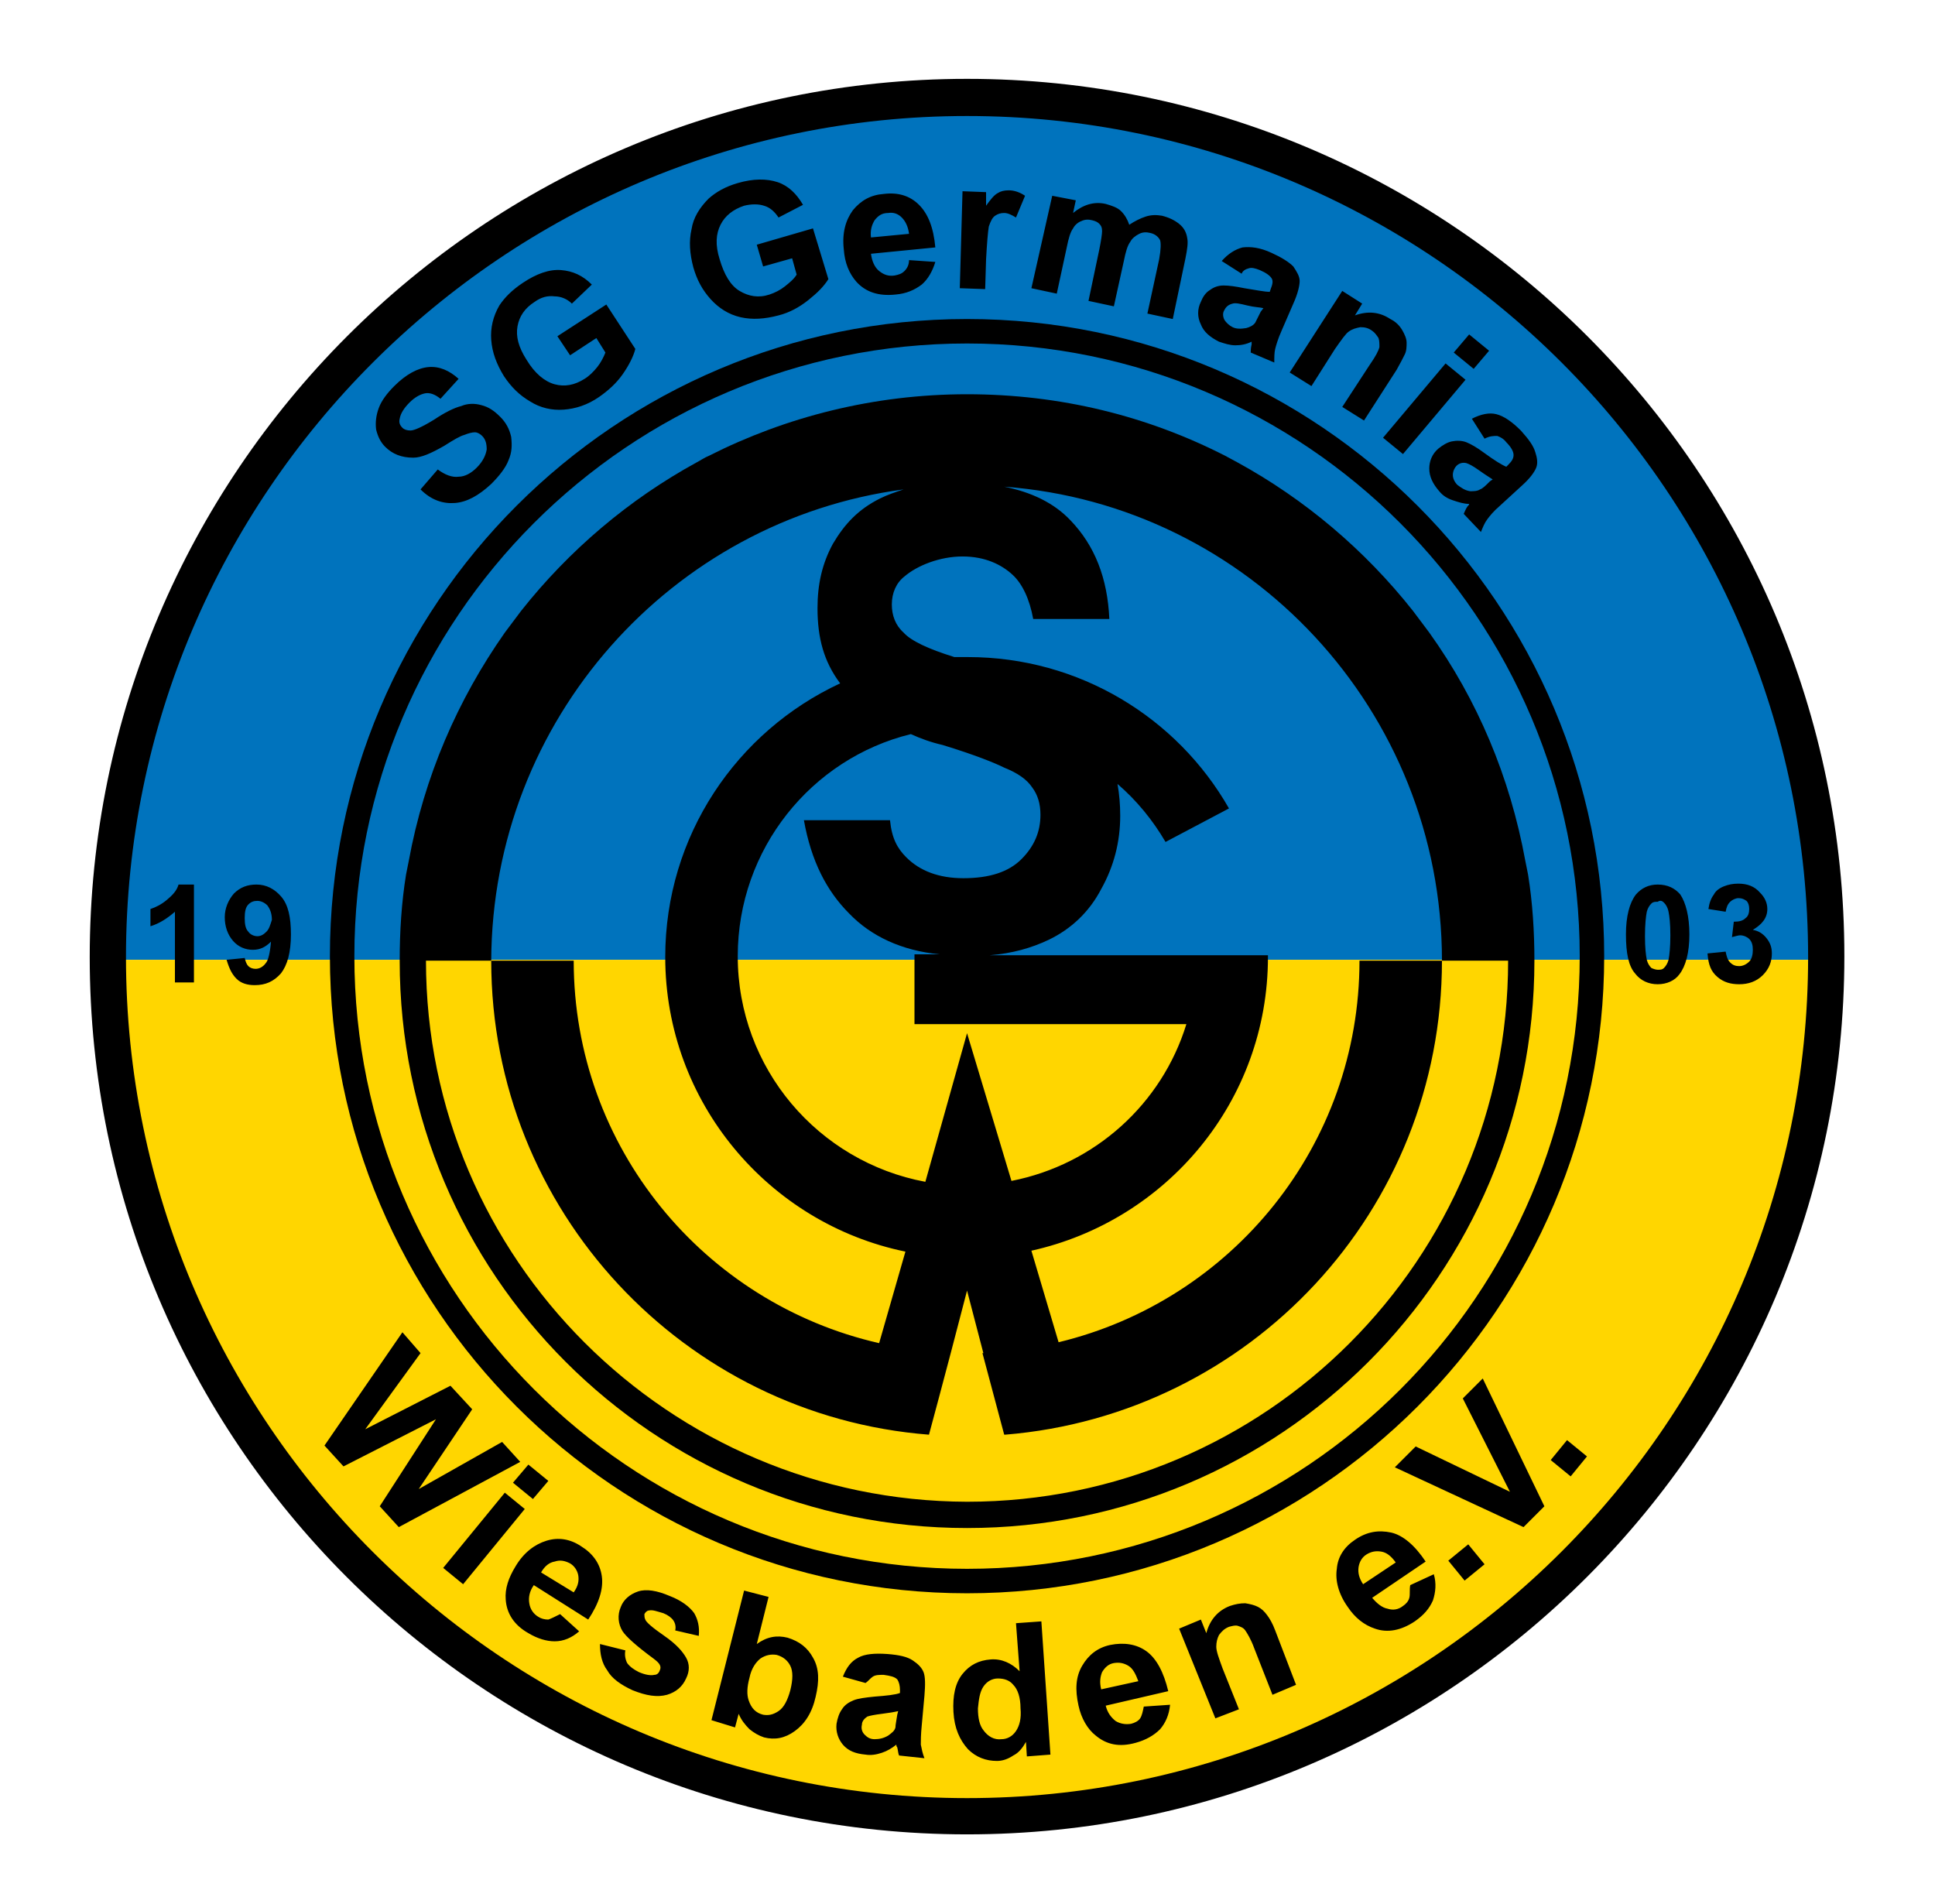
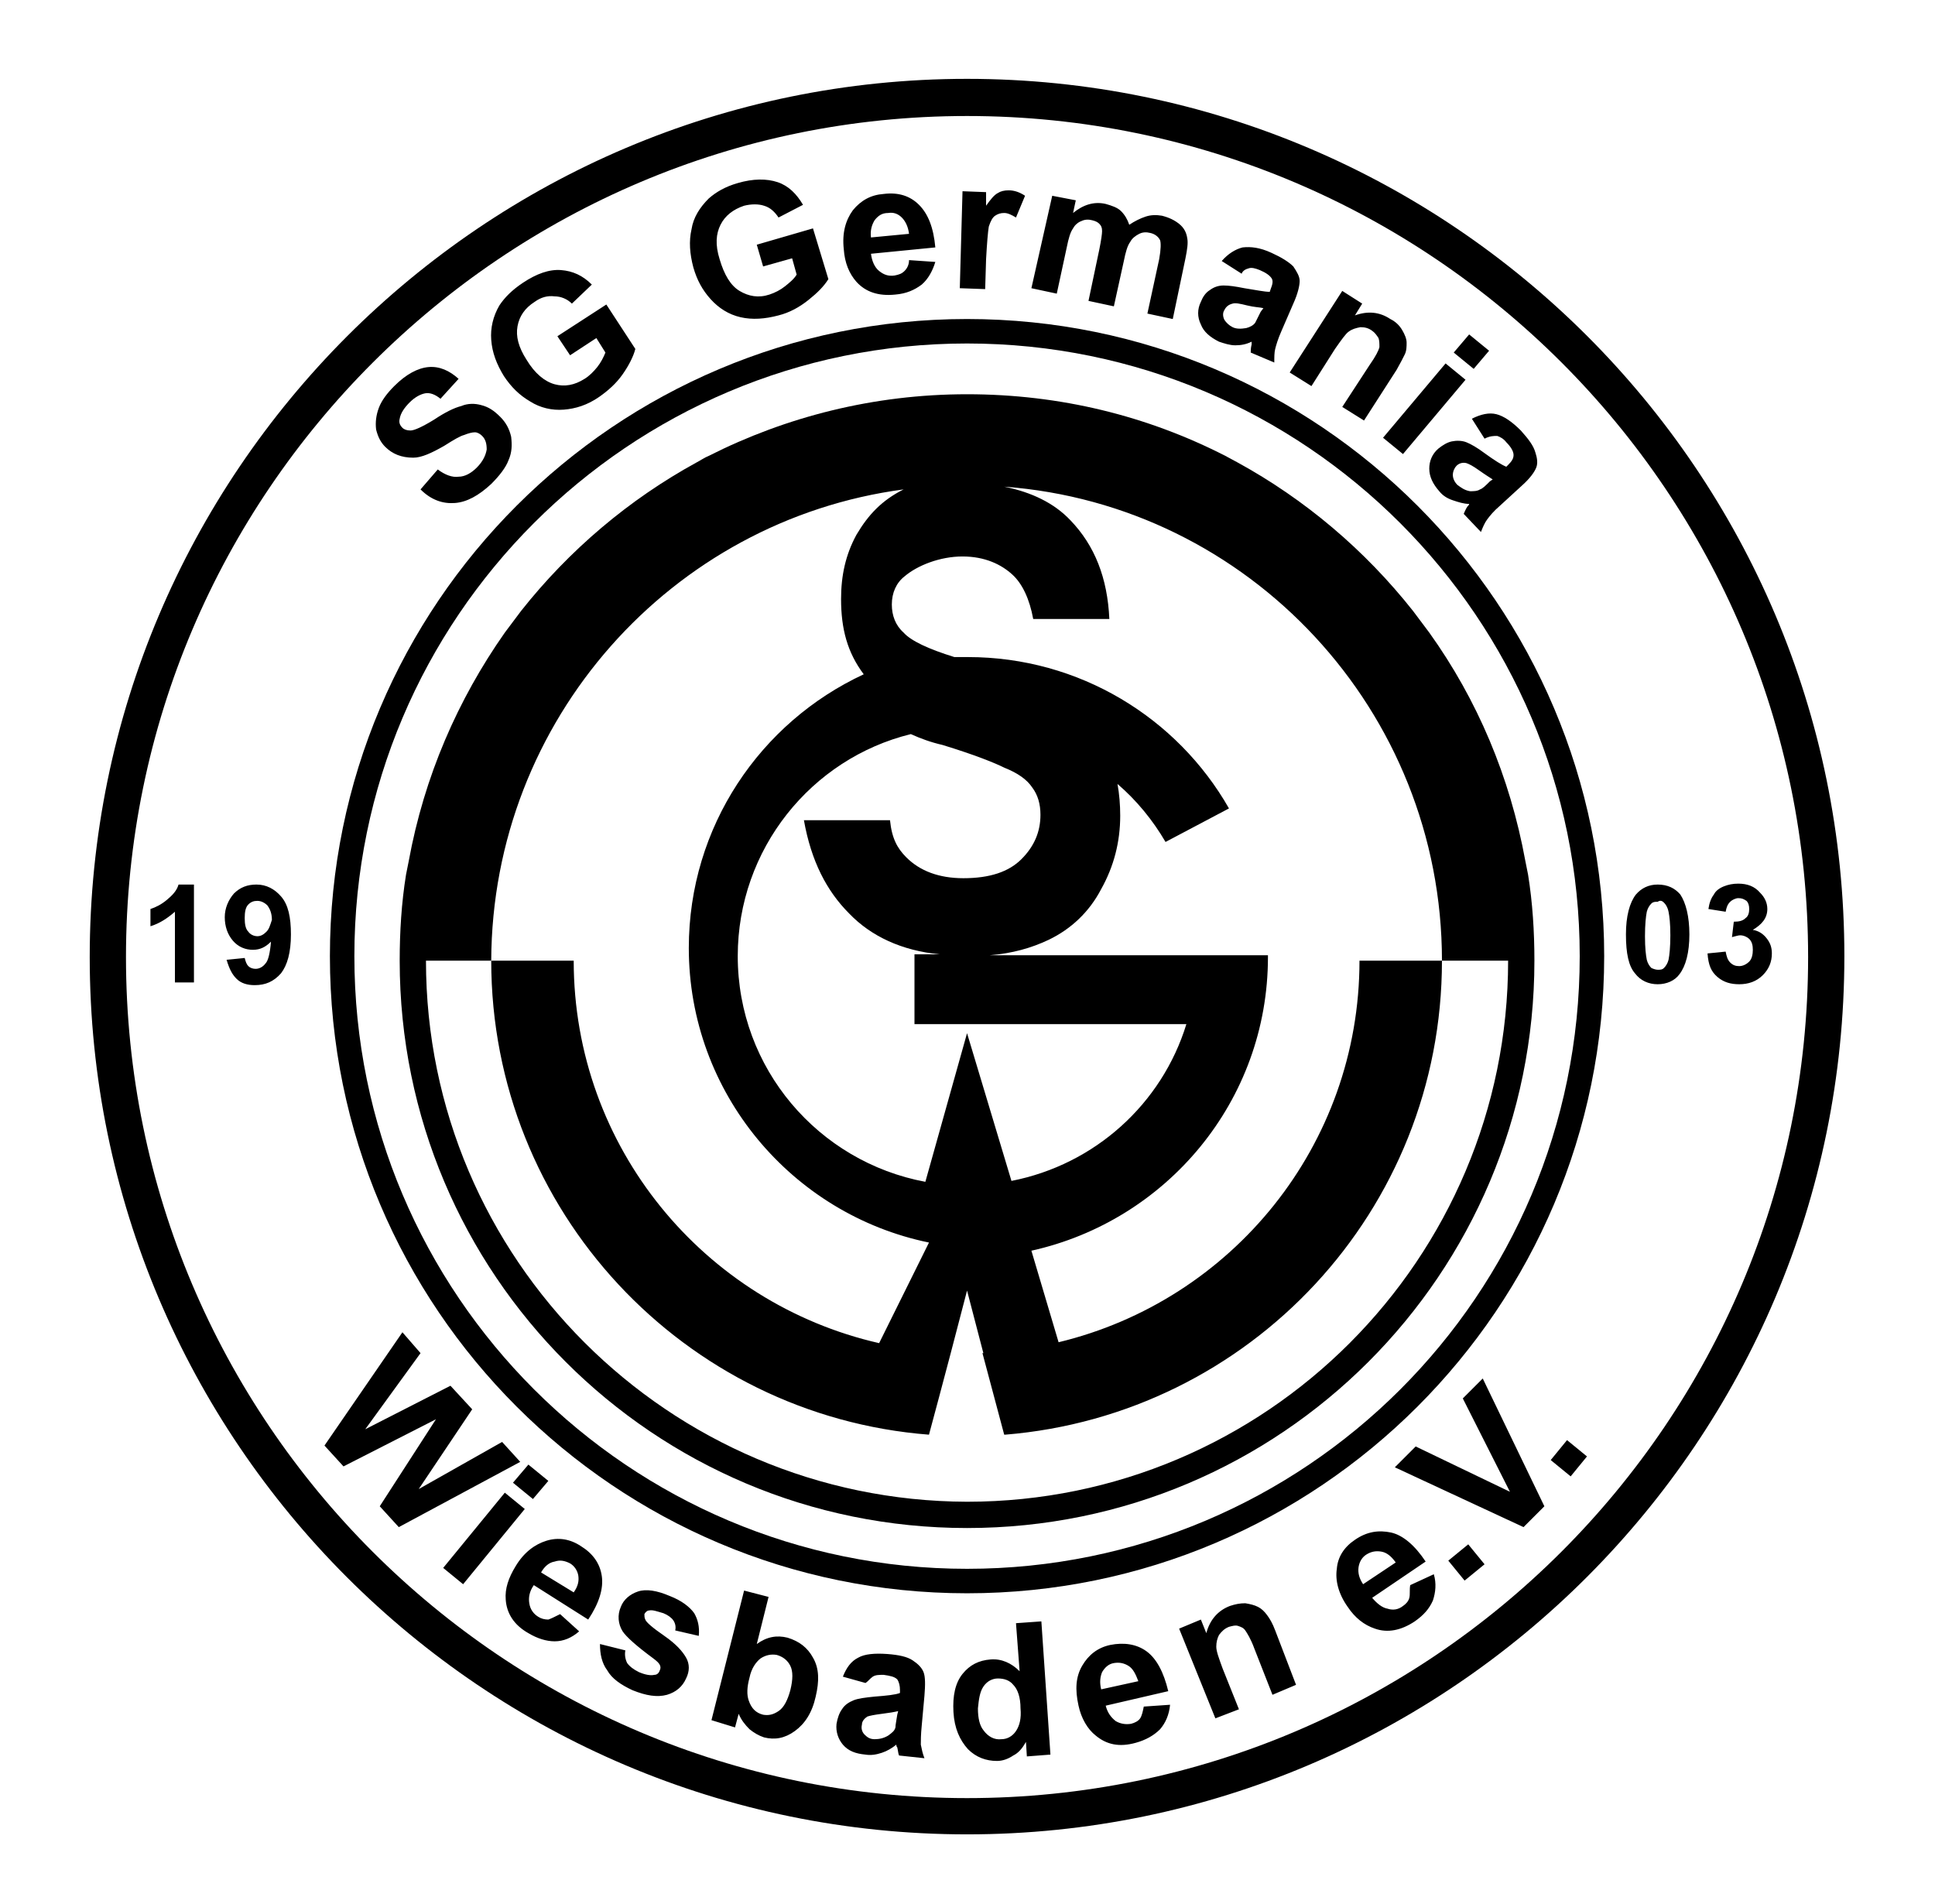
<svg xmlns="http://www.w3.org/2000/svg" xmlns:xlink="http://www.w3.org/1999/xlink" version="1.1" id="Ebene_1" x="0px" y="0px" viewBox="0 0 213.5 210.1" style="enable-background:new 0 0 213.5 210.1;" xml:space="preserve">
  <style type="text/css">
	.st0{clip-path:url(#SVGID_00000126324778618167646990000001627961429332720005_);}
	.st1{fill:#0073BD;}
	.st2{fill:#FFD600;}
</style>
  <g>
    <g>
      <defs>
-         <circle id="SVGID_1_" cx="106.9" cy="105.6" r="94.7" />
-       </defs>
+         </defs>
      <clipPath id="SVGID_00000098210579952289506040000015836374648678187417_">
        <use xlink:href="#SVGID_1_" style="overflow:visible;" />
      </clipPath>
      <g style="clip-path:url(#SVGID_00000098210579952289506040000015836374648678187417_);">
        <rect x="4.2" y="0.8" class="st1" width="231.6" height="105.1" />
        <rect x="4.2" y="105.9" class="st2" width="231.6" height="105.1" />
      </g>
    </g>
  </g>
  <path d="M177,105.5c0-38.8-31.5-70.3-70.3-70.3s-70.3,31.5-70.3,70.3s31.5,70.3,70.3,70.3S177,144.3,177,105.5 M174.3,105.5  c0,37.4-30.3,67.6-67.6,67.6s-67.6-30.3-67.6-67.6s30.3-67.6,67.6-67.6S174.3,68.2,174.3,105.5" />
-   <path d="M169.3,106L169.3,106c0-3.2-0.2-6.4-0.7-9.5c-0.1-0.5-0.2-1-0.3-1.5c-1.7-9.3-5.3-17.8-10.6-25.2c-0.6-0.8-1.2-1.6-1.8-2.4  c-5.3-6.7-11.9-12.3-19.4-16.4c-0.4-0.2-0.9-0.5-1.3-0.7c-8.6-4.4-18.2-6.8-28.5-6.8s-20,2.5-28.5,6.8c-0.5,0.2-0.9,0.5-1.3,0.7  c-7.5,4.1-14.1,9.7-19.4,16.4c-0.6,0.8-1.2,1.6-1.8,2.4c-5.2,7.4-8.9,15.9-10.6,25.2c-0.1,0.5-0.2,1-0.3,1.5  c-0.5,3.1-0.7,6.3-0.7,9.5c0,34.6,28,62.6,62.6,62.6S169.3,140.6,169.3,106 M99.7,54c-0.9,0.3-1.8,0.6-2.6,1c-2.4,1.2-3.9,2.8-5.2,5  c-1.2,2.2-1.7,4.5-1.7,7.1c0,3.3,0.7,5.9,2.5,8.3c-11.4,5.3-19.3,16.8-19.3,30.2c0,16,11.4,29.4,26.5,32.5L97,148.2  c-19.3-4.4-33.7-21.6-33.7-42.2h-9.1C54.3,79.4,74.1,57.4,99.7,54 M100.9,105.3v7.7h30c-2.7,8.8-10.1,15.5-19.3,17.3l-4.9-16.3  l-4.6,16.4c-11.8-2.2-20.7-12.5-20.7-24.9c0-11.8,8.1-21.8,19.1-24.5c1.1,0.5,2.2,0.9,3.5,1.2c3.6,1.1,5.8,2,6.8,2.5  c1.5,0.6,2.5,1.3,3.1,2.2c0.6,0.8,0.9,1.8,0.9,3c0,1.9-0.7,3.5-2.1,4.9s-3.5,2.1-6.4,2.1c-2.7,0-4.8-0.8-6.3-2.3  c-1-1-1.6-2.1-1.8-4.1h-9.5c0.8,4.5,2.5,7.8,5,10.3c2.4,2.5,5.8,4.1,10,4.5L100.9,105.3L100.9,105.3z M159.1,106H150  c0,20.4-14.1,37.5-33.2,42.1l-3-10.1c14.9-3.3,26.1-16.5,26.1-32.4v-0.2h-4.2H132h-22.8c2.5-0.2,4.6-0.8,6.5-1.7  c2.5-1.2,4.5-3.1,5.8-5.6c1.4-2.5,2.1-5.2,2.1-8.1c0-1.2-0.1-2.4-0.3-3.5c2.1,1.8,3.9,4,5.3,6.4l7-3.7c-5.7-10-16.5-16.7-28.8-16.7  c-0.5,0-1,0-1.5,0c-2.9-0.9-4.8-1.8-5.6-2.7c-0.9-0.8-1.3-1.9-1.3-3.1c0-1.3,0.5-2.4,1.4-3.1c1.4-1.2,3.9-2.2,6.4-2.2s4.3,0.9,5.5,2  c1.1,1,1.9,2.7,2.3,4.9h8.4c-0.2-4.5-1.6-8.1-4.3-10.9c-1.8-1.9-4.3-3.1-7.3-3.7C137.8,55.7,159.1,78.4,159.1,106 M166.4,106  c0,32.9-26.7,59.7-59.7,59.7C73.8,165.6,47,138.9,47,106h7.2c0,27.6,21.3,50.2,48.3,52.3l0,0l0,0l1.1-4.1l1.3-4.9l0,0l1.8-6.9  l1.8,6.9h-0.1l2.4,9h0.1l0,0l0,0c27-2.2,48.2-24.7,48.2-52.3H166.4z" />
+   <path d="M169.3,106L169.3,106c0-3.2-0.2-6.4-0.7-9.5c-0.1-0.5-0.2-1-0.3-1.5c-1.7-9.3-5.3-17.8-10.6-25.2c-0.6-0.8-1.2-1.6-1.8-2.4  c-5.3-6.7-11.9-12.3-19.4-16.4c-0.4-0.2-0.9-0.5-1.3-0.7c-8.6-4.4-18.2-6.8-28.5-6.8s-20,2.5-28.5,6.8c-0.5,0.2-0.9,0.5-1.3,0.7  c-7.5,4.1-14.1,9.7-19.4,16.4c-0.6,0.8-1.2,1.6-1.8,2.4c-5.2,7.4-8.9,15.9-10.6,25.2c-0.1,0.5-0.2,1-0.3,1.5  c-0.5,3.1-0.7,6.3-0.7,9.5c0,34.6,28,62.6,62.6,62.6S169.3,140.6,169.3,106 M99.7,54c-2.4,1.2-3.9,2.8-5.2,5  c-1.2,2.2-1.7,4.5-1.7,7.1c0,3.3,0.7,5.9,2.5,8.3c-11.4,5.3-19.3,16.8-19.3,30.2c0,16,11.4,29.4,26.5,32.5L97,148.2  c-19.3-4.4-33.7-21.6-33.7-42.2h-9.1C54.3,79.4,74.1,57.4,99.7,54 M100.9,105.3v7.7h30c-2.7,8.8-10.1,15.5-19.3,17.3l-4.9-16.3  l-4.6,16.4c-11.8-2.2-20.7-12.5-20.7-24.9c0-11.8,8.1-21.8,19.1-24.5c1.1,0.5,2.2,0.9,3.5,1.2c3.6,1.1,5.8,2,6.8,2.5  c1.5,0.6,2.5,1.3,3.1,2.2c0.6,0.8,0.9,1.8,0.9,3c0,1.9-0.7,3.5-2.1,4.9s-3.5,2.1-6.4,2.1c-2.7,0-4.8-0.8-6.3-2.3  c-1-1-1.6-2.1-1.8-4.1h-9.5c0.8,4.5,2.5,7.8,5,10.3c2.4,2.5,5.8,4.1,10,4.5L100.9,105.3L100.9,105.3z M159.1,106H150  c0,20.4-14.1,37.5-33.2,42.1l-3-10.1c14.9-3.3,26.1-16.5,26.1-32.4v-0.2h-4.2H132h-22.8c2.5-0.2,4.6-0.8,6.5-1.7  c2.5-1.2,4.5-3.1,5.8-5.6c1.4-2.5,2.1-5.2,2.1-8.1c0-1.2-0.1-2.4-0.3-3.5c2.1,1.8,3.9,4,5.3,6.4l7-3.7c-5.7-10-16.5-16.7-28.8-16.7  c-0.5,0-1,0-1.5,0c-2.9-0.9-4.8-1.8-5.6-2.7c-0.9-0.8-1.3-1.9-1.3-3.1c0-1.3,0.5-2.4,1.4-3.1c1.4-1.2,3.9-2.2,6.4-2.2s4.3,0.9,5.5,2  c1.1,1,1.9,2.7,2.3,4.9h8.4c-0.2-4.5-1.6-8.1-4.3-10.9c-1.8-1.9-4.3-3.1-7.3-3.7C137.8,55.7,159.1,78.4,159.1,106 M166.4,106  c0,32.9-26.7,59.7-59.7,59.7C73.8,165.6,47,138.9,47,106h7.2c0,27.6,21.3,50.2,48.3,52.3l0,0l0,0l1.1-4.1l1.3-4.9l0,0l1.8-6.9  l1.8,6.9h-0.1l2.4,9h0.1l0,0l0,0c27-2.2,48.2-24.7,48.2-52.3H166.4z" />
  <path d="M37.9,161.8l10.2-5.2l-6.2,9.6l2.1,2.3l13.4-7.2l-2-2.2l-9.2,5.2l5.9-8.8l-2.4-2.6l-9.4,4.8l6.1-8.4l-2-2.3l-8.6,12.5  L37.9,161.8z M58.8,165.4l1.7-2l-2.2-1.8l-1.7,2L58.8,165.4z M51.1,174.8l6.8-8.3l-2.2-1.8l-6.8,8.3L51.1,174.8z M60.5,178.7  c-0.4,0-0.8-0.1-1.1-0.3c-0.5-0.3-0.9-0.8-1-1.5c-0.1-0.6,0-1.3,0.5-2l6,3.8c1.2-1.8,1.7-3.4,1.5-4.8c-0.2-1.4-1-2.5-2.3-3.3  c-1.2-0.8-2.5-1-3.8-0.6s-2.5,1.3-3.4,2.8c-0.8,1.3-1.2,2.5-1.1,3.7c0.1,1.5,0.9,2.8,2.5,3.7c1,0.6,2,0.9,2.9,0.9  c1,0,1.9-0.4,2.7-1.1l-2.1-1.9C61.2,178.4,60.8,178.6,60.5,178.7 M59.7,173.5c0.4-0.7,0.9-1.1,1.5-1.2c0.6-0.2,1.1-0.1,1.7,0.2  c0.5,0.3,0.8,0.8,0.9,1.3c0.1,0.6,0,1.2-0.5,1.9L59.7,173.5z M67,184.3c0.5,0.9,1.5,1.6,2.8,2.2c1.5,0.6,2.7,0.8,3.8,0.5  c1-0.3,1.7-0.9,2.1-1.8c0.4-0.8,0.4-1.6,0-2.3s-1.1-1.5-2.4-2.4s-2-1.5-2.1-1.8c-0.1-0.2-0.1-0.4-0.1-0.6c0.1-0.2,0.3-0.4,0.5-0.4  c0.4-0.1,0.9,0.1,1.6,0.3c0.5,0.2,0.9,0.5,1.1,0.8s0.3,0.7,0.2,1.1l2.6,0.6c0.1-1-0.1-1.8-0.5-2.5c-0.5-0.7-1.4-1.4-2.7-1.9  c-1.4-0.6-2.6-0.8-3.5-0.5s-1.6,0.9-1.9,1.7c-0.4,0.9-0.3,1.9,0.2,2.7c0.4,0.6,1.5,1.6,3.4,3c0.4,0.3,0.6,0.5,0.7,0.7s0.1,0.4,0,0.6  c-0.1,0.3-0.3,0.5-0.6,0.5c-0.4,0.1-1,0-1.7-0.3c-0.6-0.3-1-0.6-1.3-1c-0.2-0.4-0.3-0.9-0.2-1.4l-2.8-0.7  C66.2,182.5,66.4,183.5,67,184.3 M81.1,190.6l0.4-1.5c0.3,0.7,0.7,1.2,1.2,1.7c0.5,0.4,1,0.7,1.6,0.9c1.2,0.3,2.3,0.1,3.4-0.7  s1.9-2,2.3-3.8c0.4-1.7,0.4-3.1-0.3-4.3c-0.6-1.1-1.5-1.8-2.8-2.2c-1.2-0.3-2.3-0.1-3.4,0.7l1.3-5.2l-2.7-0.7l-3.6,14.3L81.1,190.6z   M83.9,183c0.6-0.4,1.2-0.5,1.8-0.4c0.7,0.2,1.2,0.6,1.5,1.2c0.3,0.6,0.3,1.5,0,2.7c-0.3,1.1-0.7,1.9-1.3,2.3  c-0.6,0.4-1.1,0.5-1.7,0.4c-0.8-0.2-1.3-0.7-1.6-1.6c-0.2-0.6-0.2-1.4,0.1-2.5C82.9,184.1,83.4,183.4,83.9,183 M96.3,185  c0.3-0.2,0.7-0.2,1.2-0.2c0.7,0.1,1.2,0.2,1.5,0.5c0.2,0.3,0.3,0.7,0.3,1.2v0.3c-0.5,0.2-1.5,0.3-2.8,0.4c-1,0.1-1.8,0.2-2.3,0.4  s-1,0.5-1.3,1c-0.3,0.4-0.5,1-0.6,1.6c-0.1,0.9,0.2,1.7,0.7,2.3c0.6,0.7,1.4,1,2.5,1.1c0.6,0.1,1.2,0,1.8-0.2  c0.6-0.2,1.1-0.5,1.6-0.9c0,0.1,0,0.2,0.1,0.3c0.1,0.4,0.1,0.7,0.2,0.9l2.8,0.3c-0.2-0.5-0.3-1-0.4-1.5c0-0.4,0-1.1,0.1-2.1l0.3-3.3  c0.1-1.2,0.1-2.1-0.1-2.6s-0.6-0.9-1.2-1.3c-0.6-0.4-1.5-0.6-2.8-0.7c-1.4-0.1-2.5,0-3.2,0.4c-0.8,0.4-1.3,1.1-1.7,2.1l2.5,0.7  C95.8,185.5,96,185.2,96.3,185 M99,189.2c-0.1,0.7-0.2,1.1-0.2,1.4c-0.1,0.4-0.4,0.6-0.8,0.9c-0.5,0.3-1,0.4-1.5,0.4  s-0.8-0.2-1.1-0.5c-0.3-0.3-0.4-0.7-0.3-1.1c0-0.4,0.3-0.7,0.6-0.9c0.3-0.1,0.8-0.2,1.6-0.3c0.8-0.1,1.4-0.2,1.8-0.3L99,189.2z   M114.9,178.9l-2.8,0.2l0.4,5.3c-0.9-0.9-2-1.4-3.2-1.3c-1.3,0.1-2.3,0.6-3.1,1.6c-0.8,1-1.1,2.4-1,4.2s0.7,3.1,1.6,4.1  c0.9,0.9,2,1.3,3.2,1.3c0.6,0,1.2-0.2,1.8-0.6c0.6-0.3,1-0.8,1.4-1.5l0.1,1.6l2.6-0.2L114.9,178.9z M108.5,186.1  c0.4-0.6,1-0.9,1.6-0.9c0.7,0,1.3,0.2,1.7,0.7c0.5,0.5,0.8,1.4,0.8,2.6c0.1,1.1-0.1,1.9-0.5,2.5s-1,0.9-1.6,0.9  c-0.8,0.1-1.5-0.3-2-1c-0.4-0.5-0.6-1.3-0.6-2.4C108,187.5,108.1,186.7,108.5,186.1 M125.8,189.6c-0.2,0.3-0.6,0.5-1,0.6  c-0.6,0.1-1.2,0-1.7-0.3c-0.5-0.4-0.9-0.9-1.1-1.7l6.9-1.6c-0.5-2.1-1.3-3.6-2.4-4.4c-1.1-0.8-2.5-1-4-0.7c-1.4,0.3-2.4,1.1-3.1,2.3  s-0.8,2.6-0.4,4.4c0.3,1.4,1,2.6,1.9,3.3c1.2,1,2.6,1.3,4.4,0.8c1.1-0.3,2-0.8,2.7-1.5c0.6-0.7,1-1.6,1.1-2.7l-2.9,0.2  C126.1,188.8,126,189.3,125.8,189.6 M121.5,186.4c-0.2-0.8-0.1-1.4,0.1-1.9c0.3-0.5,0.7-0.9,1.3-1c0.6-0.1,1.1,0,1.6,0.3  s0.8,0.9,1.1,1.7L121.5,186.4z M140.7,179.9c-0.3-0.8-0.6-1.3-0.9-1.7c-0.3-0.4-0.6-0.7-1-0.9s-0.8-0.3-1.4-0.4  c-0.6,0-1.1,0.1-1.7,0.3c-1.3,0.5-2.2,1.5-2.6,3l-0.6-1.5l-2.4,1l4,9.9l2.6-1l-1.8-4.5c-0.4-1.1-0.7-1.9-0.7-2.4s0.1-0.9,0.3-1.3  c0.3-0.4,0.6-0.7,1.1-0.9c0.4-0.1,0.7-0.2,1-0.1c0.3,0.1,0.6,0.2,0.8,0.5s0.6,0.9,1,2l2,5.1l2.6-1.1L140.7,179.9z M155.5,176.3  c-0.1,0.4-0.4,0.7-0.7,0.9c-0.5,0.4-1.1,0.5-1.7,0.3c-0.6-0.1-1.2-0.6-1.7-1.2l5.9-4c-1.2-1.8-2.5-2.9-3.8-3.2  c-1.4-0.3-2.7-0.1-4,0.8c-1.2,0.8-1.9,1.9-2,3.2c-0.2,1.3,0.2,2.8,1.2,4.2c0.8,1.2,1.8,2,3,2.4c1.4,0.5,2.9,0.2,4.4-0.8  c1-0.7,1.6-1.4,2-2.3c0.3-0.9,0.4-1.9,0.1-2.9l-2.6,1.2C155.5,175.4,155.6,175.9,155.5,176.3 M150.4,174.8c-0.4-0.6-0.6-1.2-0.5-1.9  c0.1-0.6,0.4-1.1,0.9-1.4c0.5-0.3,1-0.4,1.6-0.3c0.6,0.1,1.1,0.5,1.6,1.2L150.4,174.8z M163.8,172.6l-1.8-2.2l-2.2,1.8l1.8,2.2  L163.8,172.6z M170.4,166.2l-6.8-14.1l-2.2,2.2l5.2,10.3l-10.4-5l-2.3,2.3l14.2,6.6L170.4,166.2z M175.1,160.7l-2.2-1.8l-1.8,2.2  l2.2,1.8L175.1,160.7z" />
  <path d="M50.2,55.5c1.3-0.1,2.6-0.8,4-2.1c0.9-0.9,1.6-1.8,1.9-2.6c0.4-0.9,0.4-1.7,0.3-2.6c-0.2-0.9-0.6-1.6-1.2-2.2  c-0.7-0.7-1.3-1.1-2.1-1.3c-0.7-0.2-1.5-0.2-2.2,0.1c-0.8,0.2-1.8,0.7-3,1.5c-1.3,0.8-2.2,1.2-2.6,1.2c-0.4,0-0.7-0.1-0.9-0.3  c-0.3-0.3-0.4-0.6-0.3-1c0.1-0.6,0.5-1.2,1.1-1.8s1.2-0.9,1.7-1s1.1,0.1,1.7,0.6l2-2.2c-1-0.9-2.1-1.4-3.3-1.3  c-1.2,0.1-2.5,0.8-3.8,2.1c-0.8,0.8-1.4,1.6-1.7,2.4c-0.3,0.8-0.4,1.6-0.3,2.4c0.2,0.8,0.5,1.4,1,1.9c0.8,0.8,1.8,1.2,3.1,1.2  c0.9,0,2-0.5,3.4-1.3c1.1-0.7,1.8-1.1,2.2-1.2c0.5-0.2,0.9-0.3,1.2-0.3s0.6,0.2,0.8,0.4c0.4,0.4,0.5,0.9,0.5,1.5  c-0.1,0.6-0.4,1.3-1.1,2c-0.6,0.6-1.3,1-2,1c-0.7,0.1-1.5-0.2-2.3-0.8L46.4,54C47.6,55.2,48.9,55.6,50.2,55.5 M65.8,37.3l1,1.6  c-0.2,0.5-0.5,1.1-0.9,1.6s-0.9,1-1.4,1.3c-1.1,0.7-2.2,0.9-3.3,0.6c-1.1-0.3-2.2-1.2-3.1-2.7c-0.9-1.4-1.2-2.6-1-3.7  c0.2-1.1,0.8-2,1.9-2.7c0.7-0.5,1.4-0.7,2.2-0.6c0.7,0,1.4,0.3,1.9,0.8l2.2-2.1c-1-1-2.1-1.5-3.4-1.6c-1.3-0.1-2.7,0.4-4.2,1.4  c-1.2,0.8-2,1.6-2.6,2.5c-0.7,1.2-1,2.5-0.9,3.8c0.1,1.4,0.6,2.7,1.4,4c0.8,1.2,1.7,2.1,2.9,2.8c1.1,0.7,2.4,1,3.7,0.9  s2.6-0.5,3.9-1.4c1-0.7,1.9-1.5,2.6-2.5s1.2-2,1.4-2.8l-3.2-4.9l-5.4,3.5l1.4,2.1L65.8,37.3z M87.4,28.5l0.5,1.8  c-0.3,0.5-0.8,0.9-1.3,1.3s-1.1,0.7-1.7,0.9c-1.2,0.4-2.3,0.2-3.3-0.4c-1-0.6-1.7-1.8-2.2-3.5c-0.5-1.6-0.4-2.8,0.1-3.8  s1.4-1.7,2.6-2.1c0.8-0.2,1.6-0.2,2.2,0c0.7,0.2,1.2,0.7,1.6,1.3l2.7-1.4c-0.7-1.2-1.6-2.1-2.8-2.5c-1.2-0.4-2.7-0.4-4.4,0.1  c-1.4,0.4-2.4,1-3.2,1.7c-1,1-1.7,2.1-1.9,3.4c-0.3,1.3-0.2,2.7,0.2,4.2c0.4,1.4,1,2.5,1.9,3.5s2,1.7,3.3,2s2.7,0.2,4.2-0.2  c1.2-0.3,2.3-0.9,3.3-1.7s1.7-1.5,2.2-2.3l-1.7-5.6L83.5,27l0.7,2.4L87.4,28.5z M99.8,29.9c-0.3,0.3-0.6,0.4-1.1,0.5  c-0.7,0.1-1.2-0.1-1.7-0.5s-0.8-1.1-0.9-1.9l7.1-0.7c-0.2-2.2-0.8-3.7-1.8-4.7s-2.3-1.4-3.9-1.2c-1.4,0.1-2.5,0.7-3.4,1.8  c-0.8,1.1-1.2,2.5-1,4.3c0.1,1.5,0.6,2.7,1.4,3.6c1,1.1,2.4,1.6,4.3,1.4c1.2-0.1,2.1-0.5,2.9-1.1c0.7-0.6,1.2-1.5,1.5-2.5l-2.9-0.2  C100.3,29.2,100.1,29.6,99.8,29.9 M96.1,26.2c-0.1-0.8,0.1-1.4,0.4-1.9c0.4-0.5,0.8-0.8,1.5-0.8c0.6-0.1,1.1,0.1,1.5,0.5  s0.7,1,0.8,1.8L96.1,26.2z M108.8,28.6c0.1-1.8,0.2-3,0.3-3.6c0.2-0.6,0.4-1,0.7-1.2c0.3-0.2,0.6-0.3,1-0.3s0.8,0.2,1.3,0.5l1-2.4  c-0.6-0.4-1.2-0.6-1.8-0.6c-0.5,0-0.9,0.1-1.2,0.3c-0.4,0.2-0.8,0.7-1.3,1.4v-1.5l-2.6-0.1l-0.3,10.7l2.8,0.1L108.8,28.6z   M113.8,31.8l2.8,0.6l1.1-5.1c0.2-1,0.4-1.7,0.7-2.1c0.2-0.4,0.6-0.7,0.9-0.8c0.4-0.2,0.8-0.2,1.2-0.1c0.4,0.1,0.6,0.2,0.8,0.4  c0.2,0.2,0.3,0.4,0.3,0.8c0,0.3-0.1,1-0.3,2l-1.2,5.7l2.8,0.6l1.1-5c0.2-1,0.4-1.7,0.7-2.1c0.2-0.4,0.6-0.7,1-0.9  c0.4-0.2,0.8-0.2,1.2-0.1c0.5,0.1,0.9,0.4,1.1,0.8c0.1,0.3,0.1,1-0.1,2.1l-1.3,6l2.8,0.6l1.4-6.7c0.2-1,0.3-1.7,0.2-2.2  c-0.1-0.7-0.4-1.2-0.9-1.6s-1.1-0.7-1.9-0.9c-0.6-0.1-1.2-0.1-1.8,0.1c-0.6,0.2-1.2,0.5-1.8,0.9c-0.2-0.6-0.5-1.1-0.9-1.5  s-1-0.6-1.7-0.8c-1.3-0.3-2.5,0.1-3.6,1l0.3-1.4l-2.6-0.5L113.8,31.8z M137.8,29.6c0.3-0.1,0.7,0,1.2,0.2c0.7,0.3,1.1,0.6,1.3,0.9  s0.1,0.7-0.1,1.2l-0.1,0.3c-0.6,0-1.5-0.2-2.8-0.4c-1-0.2-1.7-0.3-2.3-0.3s-1.1,0.2-1.5,0.5c-0.5,0.3-0.8,0.8-1,1.3  c-0.4,0.8-0.4,1.7,0,2.5c0.3,0.8,1,1.4,2,1.9c0.6,0.2,1.2,0.4,1.8,0.4s1.2-0.1,1.8-0.4c0,0.1,0,0.2,0,0.3c-0.1,0.4-0.1,0.7-0.1,0.9  l2.6,1.1c0-0.6,0-1.1,0.1-1.5s0.3-1.1,0.7-2l1.3-3c0.5-1.1,0.7-2,0.7-2.5s-0.3-1-0.7-1.6c-0.5-0.5-1.3-1-2.4-1.5  c-1.3-0.6-2.3-0.7-3.2-0.6c-0.8,0.2-1.6,0.7-2.3,1.5l2.2,1.4C137.1,29.9,137.4,29.7,137.8,29.6 M139.1,34.4c-0.3,0.6-0.5,1-0.6,1.2  c-0.2,0.3-0.6,0.5-1,0.6c-0.6,0.1-1.1,0.1-1.5-0.1c-0.4-0.2-0.7-0.5-0.9-0.8c-0.2-0.4-0.2-0.8,0-1.1c0.2-0.4,0.5-0.6,0.9-0.7  c0.3-0.1,0.8,0,1.6,0.2s1.4,0.2,1.8,0.3L139.1,34.4z M154.1,40.8c0.4-0.7,0.7-1.3,0.9-1.7s0.2-0.9,0.2-1.3c0-0.4-0.2-0.9-0.5-1.4  s-0.7-0.9-1.3-1.2c-1.2-0.8-2.5-0.9-3.9-0.4l0.8-1.3l-2.2-1.4l-5.8,9l2.4,1.5l2.6-4.1c0.7-1,1.2-1.7,1.5-1.9  c0.4-0.3,0.8-0.4,1.3-0.5c0.5,0,0.9,0.1,1.3,0.4c0.3,0.2,0.5,0.5,0.7,0.8c0.1,0.3,0.1,0.6,0.1,1c-0.1,0.4-0.4,1-1.1,2l-3,4.6  l2.4,1.5L154.1,40.8z M162.6,40.7l1.7-2l-2.2-1.8l-1.7,2L162.6,40.7z M154.8,50.1l6.9-8.2l-2.2-1.8l-6.9,8.2L154.8,50.1z   M165.2,48.1c0.3,0.1,0.7,0.3,1,0.7c0.5,0.5,0.8,1,0.8,1.4s-0.2,0.7-0.6,1.1l-0.2,0.2c-0.5-0.2-1.3-0.7-2.4-1.5  c-0.8-0.6-1.5-1-2-1.2s-1.1-0.2-1.6-0.1c-0.5,0.1-1,0.4-1.5,0.8c-0.7,0.6-1,1.4-1,2.2c0,0.9,0.4,1.7,1.1,2.5c0.4,0.5,0.9,0.8,1.5,1  s1.2,0.4,1.8,0.4c0,0.1-0.1,0.2-0.2,0.3c-0.2,0.3-0.3,0.6-0.4,0.8l1.9,2c0.2-0.5,0.4-1,0.7-1.4s0.7-0.9,1.4-1.5l2.4-2.2  c0.9-0.8,1.4-1.5,1.6-2c0.2-0.5,0.1-1.1-0.1-1.7c-0.2-0.7-0.7-1.4-1.6-2.4c-1-1-1.9-1.6-2.7-1.8s-1.7,0-2.7,0.5l1.4,2.2  C164.4,48.1,164.8,48.1,165.2,48.1 M164.4,53.1c-0.5,0.5-0.8,0.8-1.1,0.9c-0.3,0.2-0.7,0.2-1.1,0.2c-0.6-0.1-1-0.4-1.4-0.7  c-0.3-0.3-0.5-0.7-0.5-1.1c0-0.4,0.2-0.8,0.4-1c0.3-0.3,0.7-0.4,1.1-0.3c0.3,0.1,0.7,0.3,1.4,0.8s1.2,0.8,1.5,1L164.4,53.1z" />
  <path d="M21.4,97.6h-1.7c-0.2,0.7-0.7,1.2-1.3,1.7c-0.6,0.5-1.2,0.8-1.8,1v1.9c1-0.3,1.9-0.9,2.7-1.6v7.8h2.1  C21.4,108.4,21.4,97.6,21.4,97.6z M26.1,108c0.5,0.5,1.2,0.7,2,0.7c1.2,0,2.1-0.4,2.9-1.3c0.7-0.9,1.1-2.3,1.1-4.3  c0-1.9-0.3-3.3-1.1-4.2c-0.7-0.8-1.6-1.3-2.7-1.3c-1,0-1.8,0.3-2.5,1c-0.6,0.7-1,1.6-1,2.6s0.3,1.9,0.9,2.6s1.4,1,2.2,1  c0.8,0,1.4-0.3,2-0.9c-0.1,1.2-0.3,2.1-0.6,2.4c-0.3,0.4-0.7,0.6-1.1,0.6c-0.3,0-0.6-0.1-0.8-0.3c-0.2-0.2-0.3-0.5-0.4-0.9l-2,0.2  C25.3,106.9,25.6,107.5,26.1,108 M29.4,102.8c-0.3,0.3-0.6,0.5-1,0.5s-0.8-0.2-1-0.5c-0.3-0.3-0.4-0.8-0.4-1.5s0.1-1.2,0.4-1.5  s0.6-0.4,1-0.4s0.8,0.2,1.1,0.5c0.3,0.4,0.5,0.9,0.5,1.6C29.8,102.1,29.7,102.5,29.4,102.8" />
  <path d="M180.5,98.7c-0.7,0.9-1.1,2.4-1.1,4.4c0,2.1,0.3,3.5,1,4.3c0.6,0.8,1.5,1.2,2.5,1.2s1.9-0.4,2.4-1.1  c0.7-0.9,1.1-2.4,1.1-4.4s-0.4-3.5-1-4.4c-0.6-0.7-1.4-1.1-2.5-1.1C181.9,97.6,181.1,98,180.5,98.7 M183.6,99.6  c0.2,0.2,0.4,0.5,0.5,1s0.2,1.3,0.2,2.6c0,1.3-0.1,2.2-0.2,2.7c-0.1,0.4-0.3,0.7-0.5,0.9c-0.2,0.2-0.4,0.2-0.7,0.2  c-0.2,0-0.5-0.1-0.7-0.2c-0.2-0.2-0.4-0.5-0.5-0.9c-0.1-0.5-0.2-1.3-0.2-2.6c0-1.3,0.1-2.2,0.2-2.7c0.1-0.4,0.3-0.7,0.5-0.9  c0.2-0.2,0.4-0.2,0.7-0.2C183.2,99.3,183.4,99.4,183.6,99.6 M189.5,107.8c0.7,0.6,1.5,0.8,2.4,0.8c1,0,1.9-0.3,2.6-1  c0.7-0.7,1-1.5,1-2.4c0-0.7-0.2-1.2-0.6-1.7c-0.4-0.5-0.9-0.8-1.5-0.9c1-0.6,1.6-1.3,1.6-2.3c0-0.7-0.3-1.3-0.8-1.8  c-0.6-0.7-1.4-1-2.4-1c-0.6,0-1.1,0.1-1.6,0.3c-0.5,0.2-0.9,0.5-1.1,0.9c-0.3,0.4-0.5,0.9-0.6,1.6l1.9,0.3c0.1-0.5,0.2-0.8,0.5-1.1  c0.2-0.2,0.6-0.4,0.9-0.4c0.4,0,0.6,0.1,0.9,0.3c0.2,0.2,0.3,0.5,0.3,0.9s-0.1,0.8-0.4,1c-0.3,0.3-0.7,0.4-1.3,0.4l-0.2,1.7  c0.4-0.1,0.7-0.2,0.9-0.2c0.4,0,0.8,0.2,1,0.4c0.3,0.3,0.4,0.7,0.4,1.2s-0.1,1-0.4,1.3c-0.3,0.3-0.7,0.5-1.1,0.5  c-0.4,0-0.7-0.1-1-0.4s-0.4-0.7-0.5-1.2l-2,0.2C188.5,106.5,188.8,107.2,189.5,107.8" />
  <path d="M106.7,202.4c-53.4,0-96.8-43.4-96.8-96.8S53.3,8.7,106.7,8.7s96.8,43.4,96.8,96.8S160.1,202.4,106.7,202.4z M106.7,12.8  c-51.1,0-92.8,41.6-92.8,92.8s41.6,92.8,92.8,92.8s92.8-41.6,92.8-92.8S157.9,12.8,106.7,12.8z" />
</svg>